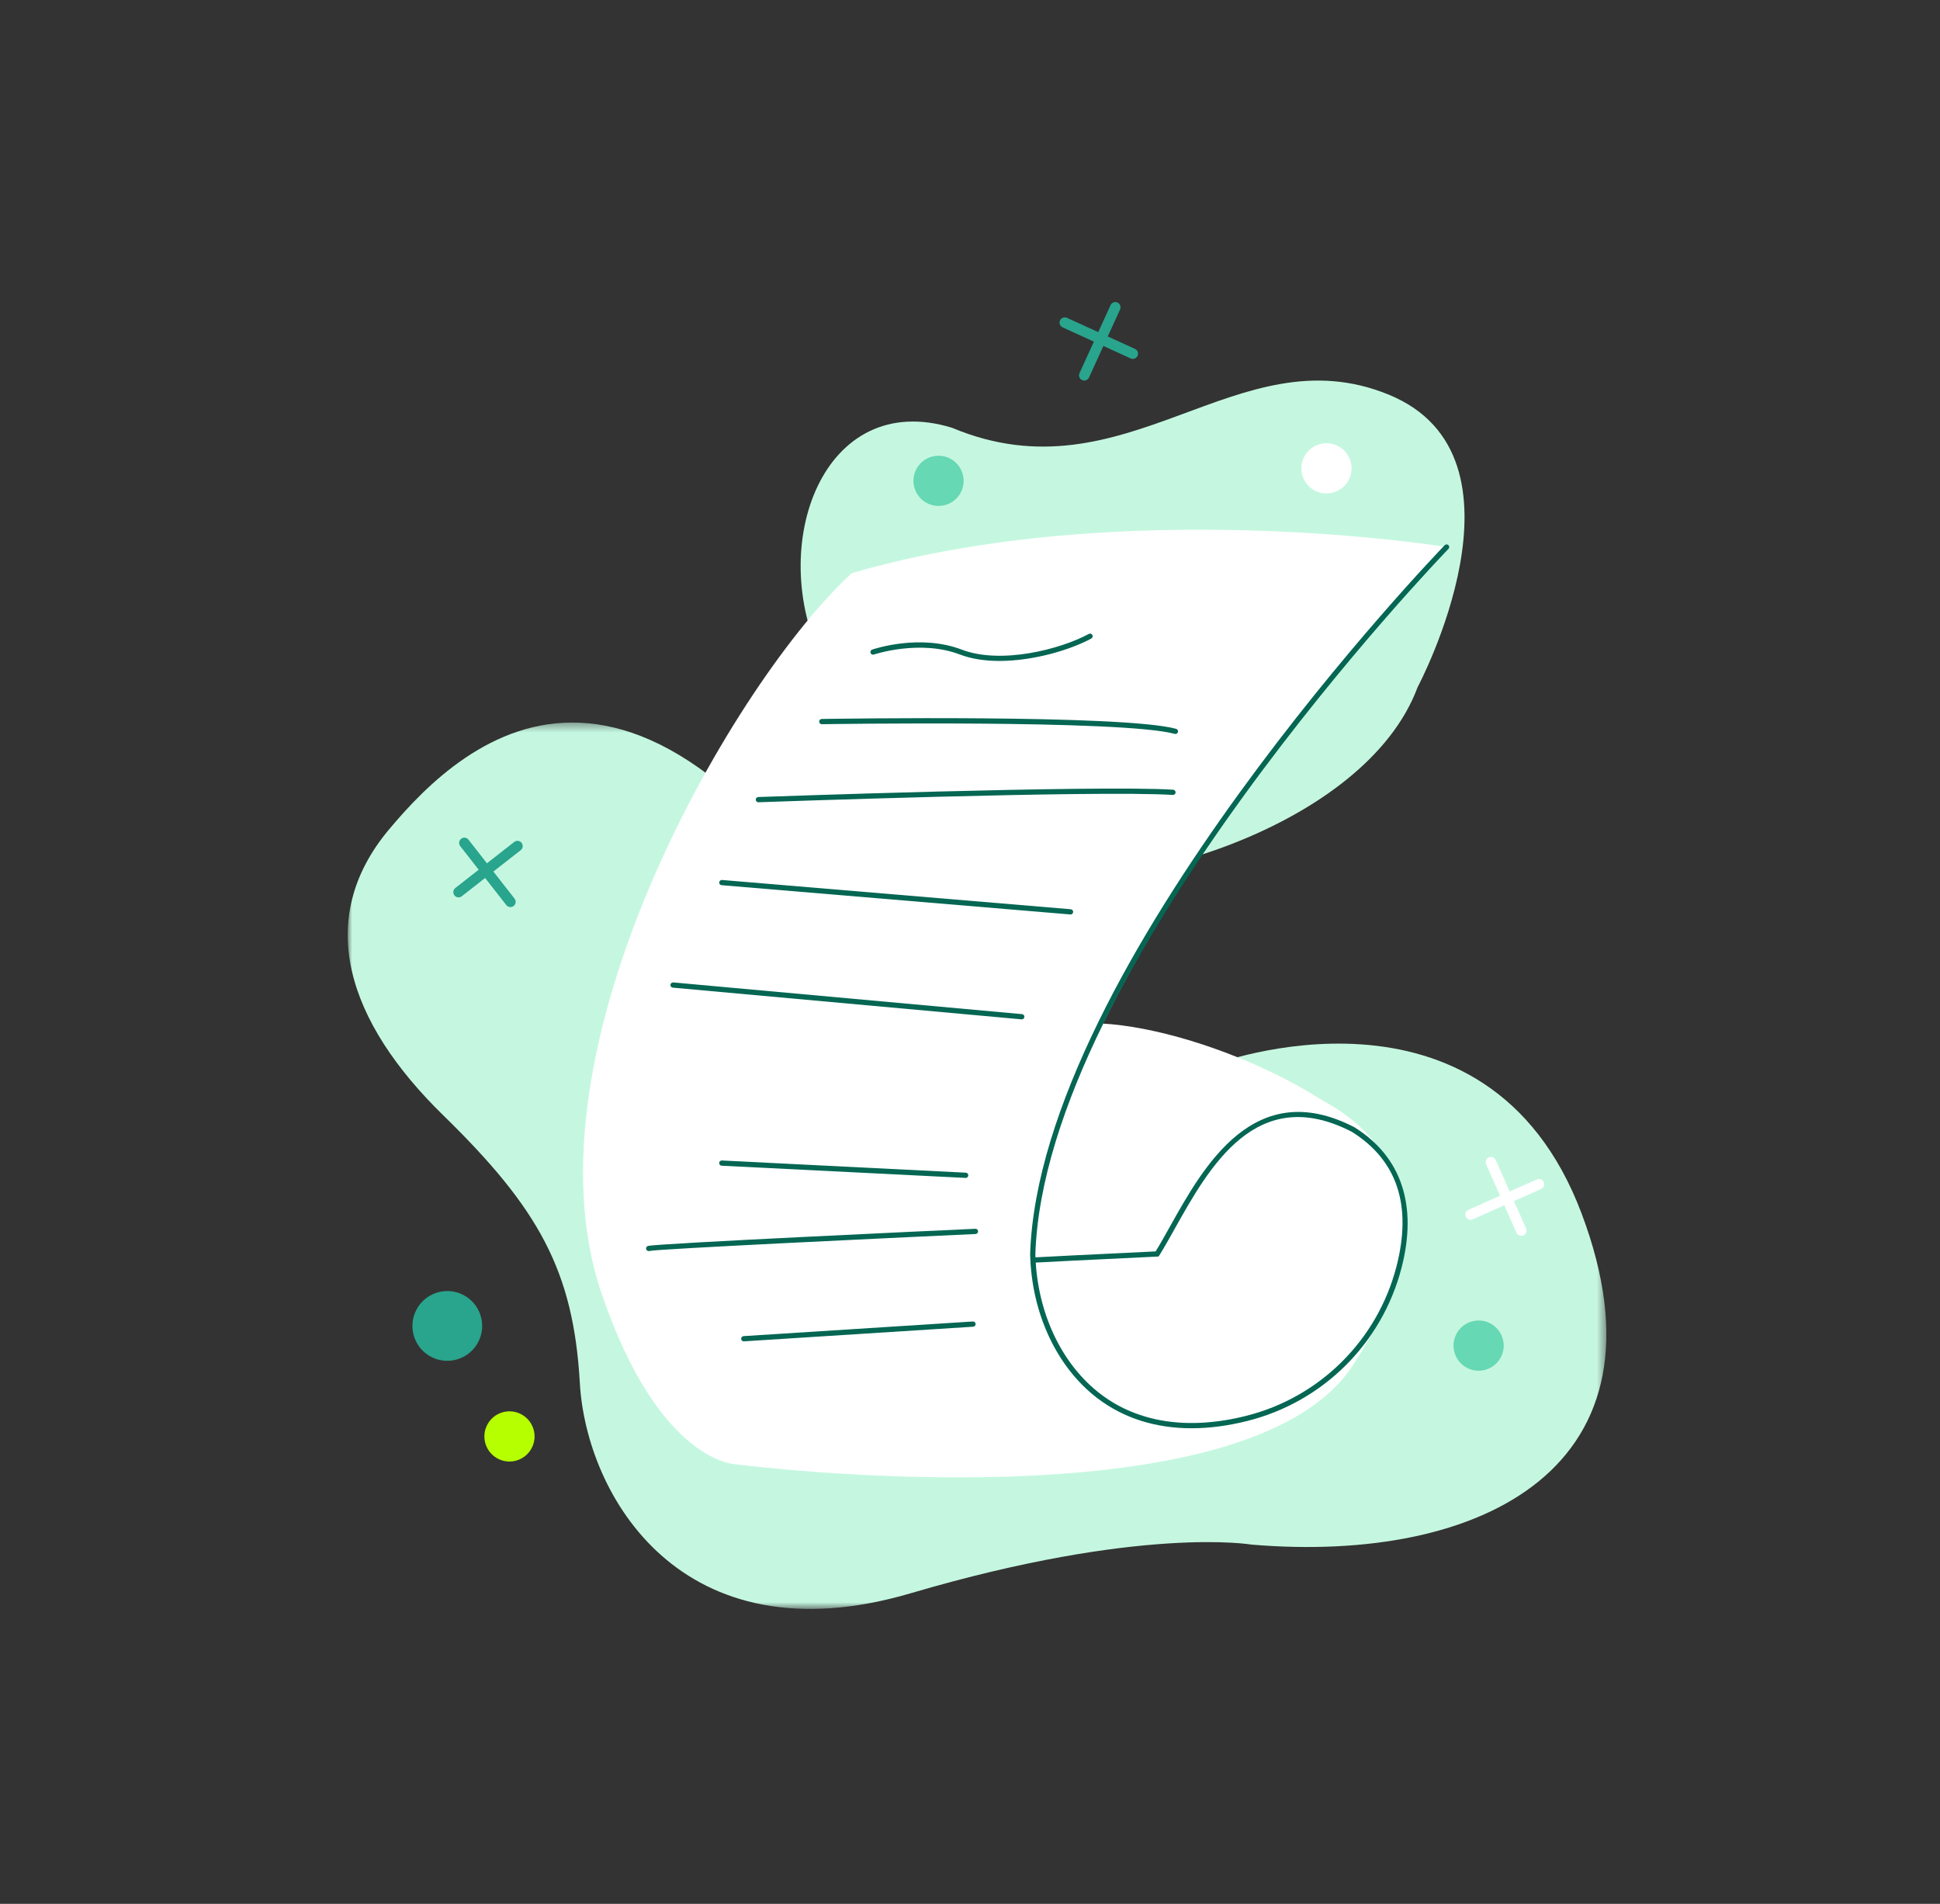
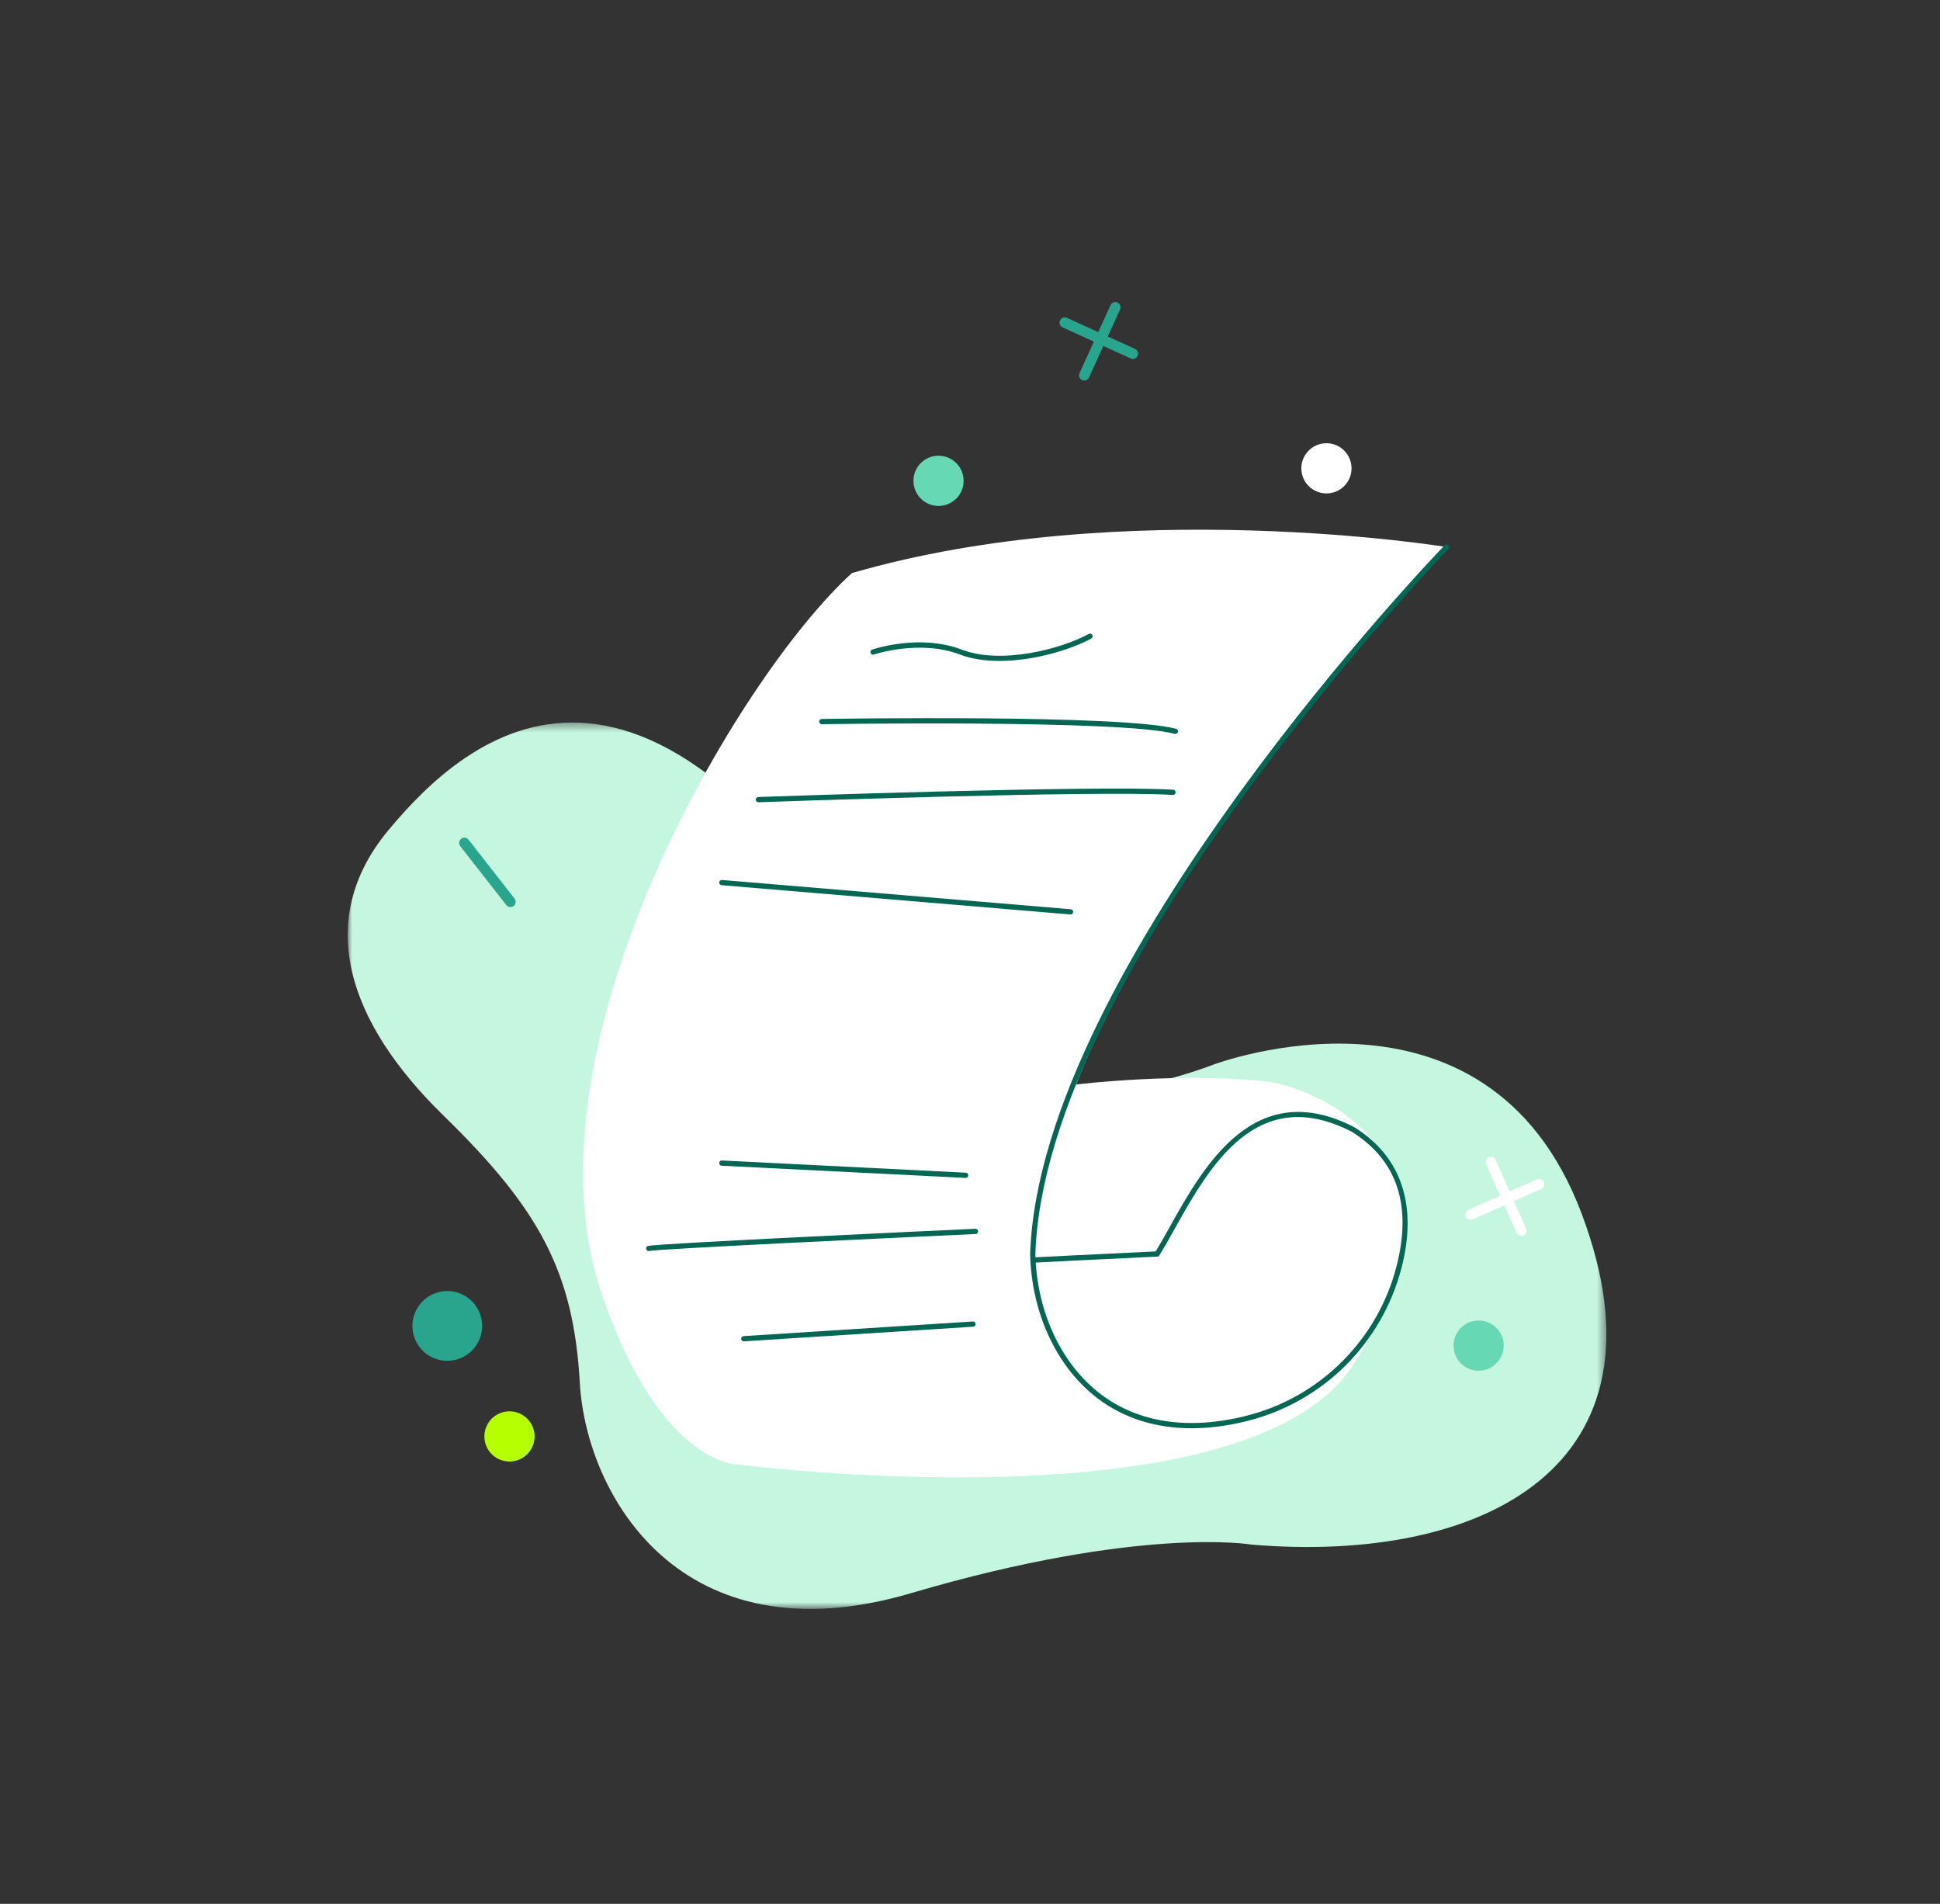
<svg xmlns="http://www.w3.org/2000/svg" xmlns:xlink="http://www.w3.org/1999/xlink" width="212px" height="208px" viewBox="0 0 212 208" version="1.1">
  <rect x="0" y="0" width="212" height="208" fill="#333333" stroke="none" />
  <title>elements/illustration/documentos/recibos</title>
  <defs>
    <polygon id="path-1" points="0 0.4 137.541 0.4 137.541 97.24 0 97.24" />
  </defs>
  <g id="elements/illustration/documentos/recibos" stroke="none" stroke-width="1" fill="none" fill-rule="evenodd">
    <g id="Group-50" transform="translate(38, 33)">
-       <path d="M116.914,42.075 C116.914,42.075 130.337,16.895 113.746,10.111 C97.154,3.327 85.143,21.737 66.036,13.735 C51.977,9.419 45.689,26.525 51.866,39.175 C56.233,48.119 61.884,59.547 72.923,62.403 C83.962,65.259 111.182,57.475 116.914,42.075" id="Fill-1" fill="#C5F7E0" />
      <g id="Group-5" transform="translate(0, 45.539)">
        <mask id="mask-2" fill="white">
          <use xlink:href="#path-1" />
        </mask>
        <g id="Clip-4" />
        <path d="M98.775,90.212 C98.775,90.212 86.681,88.116 61.544,95.519 C36.408,102.921 26.058,84.794 25.363,72.553 C24.667,60.312 20.884,53.506 10.451,43.324 C0.017,33.143 -3.758,21.97 4.49,12.105 C12.737,2.241 32.883,-16.623 61.645,34.389 C71.502,47.004 94.495,37.808 94.495,37.808 C94.495,37.808 124.434,26.404 134.839,54.051 C145.244,81.699 123.967,92.329 98.775,90.212" id="Fill-3" fill="#C5F7E0" mask="url(#mask-2)" />
      </g>
      <path d="M120.082,26.763 C120.082,26.763 84.739,20.988 55.094,29.613 C42.552,41.014 18.626,81.484 27.73,108.283 C34.083,126.983 42.477,126.983 42.477,126.983 C42.477,126.983 98.042,134.178 109.82,116.19 C123.05,95.982 109.429,86.919 100.879,85.209 C91.187,84.069 79.606,85.48 79.606,85.48 C79.606,85.48 88.287,60.824 120.082,26.763" id="Fill-6" fill="#FFFFFF" />
-       <path d="M74.857,103.997 L88.448,103.997 C88.448,103.997 93.844,90.006 101.84,88.806 C109.834,87.607 113.27,92.604 114.47,96.202 C113.47,88.607 94.121,79.413 82.29,78.814 C75.894,85.409 73.895,98.001 74.857,103.997" id="Fill-8" fill="#FFFFFF" />
      <path d="M71.217,39.208 C69.68,39.208 68.191,39.003 66.893,38.506 C62.515,36.834 57.544,38.493 57.494,38.509 C57.344,38.561 57.182,38.481 57.131,38.332 C57.08,38.182 57.16,38.02 57.309,37.969 C57.52,37.896 62.522,36.223 67.098,37.972 C71.404,39.619 77.929,37.921 80.983,36.256 C81.121,36.181 81.296,36.231 81.371,36.37 C81.447,36.509 81.395,36.683 81.257,36.759 C79.022,37.977 74.976,39.208 71.217,39.208" id="Fill-10" fill="#046653" />
      <path d="M90.447,47.186 C90.423,47.186 90.397,47.183 90.372,47.176 C84.616,45.606 52.138,46.115 51.809,46.12 C51.659,46.125 51.522,45.997 51.519,45.839 C51.516,45.681 51.642,45.551 51.801,45.548 C53.14,45.527 84.687,45.033 90.523,46.625 C90.675,46.666 90.765,46.823 90.723,46.976 C90.689,47.103 90.573,47.186 90.447,47.186" id="Fill-12" fill="#046653" />
      <path d="M44.876,54.648 C44.722,54.648 44.596,54.527 44.59,54.372 C44.584,54.214 44.708,54.082 44.866,54.076 C45.236,54.063 82.017,52.75 90.199,53.278 C90.357,53.287 90.477,53.423 90.466,53.581 C90.456,53.739 90.303,53.864 90.162,53.848 C82.008,53.322 45.257,54.635 44.886,54.648 L44.876,54.648 Z" id="Fill-14" fill="#046653" />
      <path d="M78.988,66.907 C78.98,66.907 78.972,66.906 78.964,66.906 L40.855,63.708 C40.697,63.695 40.581,63.557 40.594,63.399 C40.607,63.242 40.747,63.127 40.903,63.138 L79.012,66.336 C79.169,66.349 79.286,66.488 79.273,66.645 C79.261,66.794 79.135,66.907 78.988,66.907" id="Fill-16" fill="#046653" />
-       <path d="M73.658,78.366 C73.649,78.366 73.64,78.366 73.632,78.365 L35.523,74.901 C35.366,74.886 35.25,74.747 35.264,74.59 C35.278,74.432 35.435,74.322 35.574,74.331 L73.683,77.796 C73.841,77.81 73.956,77.949 73.942,78.106 C73.929,78.255 73.804,78.366 73.658,78.366" id="Fill-18" fill="#046653" />
      <path d="M32.895,103.68 C32.77,103.68 32.652,103.6 32.616,103.476 C32.573,103.328 32.647,103.175 32.793,103.126 C33.607,102.855 65.004,101.41 68.582,101.246 C68.743,101.236 68.873,101.36 68.88,101.519 C68.887,101.677 68.765,101.81 68.608,101.817 C58.995,102.258 33.853,103.45 32.966,103.671 C32.943,103.677 32.919,103.68 32.895,103.68" id="Fill-20" fill="#046653" />
      <path d="M67.528,95.688 C67.524,95.688 67.518,95.688 67.514,95.688 L40.864,94.356 C40.707,94.348 40.585,94.214 40.593,94.056 C40.601,93.899 40.726,93.77 40.894,93.785 L67.543,95.117 C67.7,95.125 67.822,95.259 67.814,95.417 C67.806,95.569 67.68,95.688 67.528,95.688" id="Fill-22" fill="#046653" />
      <path d="M43.277,113.544 C43.128,113.544 43.002,113.428 42.992,113.276 C42.982,113.118 43.101,112.983 43.259,112.972 L68.31,111.374 C68.483,111.361 68.604,111.484 68.614,111.641 C68.624,111.799 68.504,111.935 68.346,111.945 L43.296,113.543 C43.289,113.544 43.283,113.544 43.277,113.544" id="Fill-24" fill="#046653" />
      <path d="M75.183,104.938 C75.559,110.855 78.173,116.183 82.281,119.31 C86.396,122.441 91.895,123.262 98.185,121.682 C106.22,119.663 112.508,113.424 114.595,105.4 C116.333,98.719 114.693,93.756 109.722,90.649 C99.298,85.272 94.129,94.524 90.352,101.279 C89.766,102.327 89.212,103.317 88.69,104.149 L88.611,104.276 L88.462,104.283 C80.966,104.633 76.204,104.883 75.183,104.938 M92.214,123.039 C88.277,123.039 84.789,121.938 81.934,119.765 C77.475,116.37 74.722,110.478 74.571,104.004 C75.6,72.462 119.434,27.019 119.877,26.563 C119.987,26.45 120.169,26.448 120.281,26.558 C120.395,26.668 120.397,26.849 120.287,26.963 C119.845,27.416 76.165,72.702 75.143,104.006 C75.146,104.127 75.149,104.247 75.154,104.367 C76.172,104.312 80.877,104.065 88.285,103.718 C88.776,102.925 89.3,101.988 89.853,100.999 C93.524,94.432 99.073,84.509 110.004,90.151 C115.16,93.372 116.932,98.691 115.149,105.544 C113.01,113.77 106.563,120.167 98.325,122.237 C96.194,122.773 94.15,123.039 92.214,123.039" id="Fill-26" fill="#046653" />
      <path d="M16.47,126.395 C15.109,125.73 14.545,124.088 15.21,122.727 C15.875,121.366 17.517,120.802 18.879,121.467 C20.239,122.132 20.803,123.775 20.138,125.135 C19.473,126.497 17.831,127.06 16.47,126.395" id="Fill-28" fill="#B6FF00" />
      <path d="M122.376,116.474 C121.016,115.809 120.452,114.166 121.117,112.805 C121.782,111.445 123.424,110.881 124.785,111.546 C126.147,112.211 126.71,113.853 126.045,115.214 C125.38,116.575 123.738,117.139 122.376,116.474" id="Fill-30" fill="#66D8B3" />
      <path d="M122.697,100.266 C122.477,100.266 122.268,100.139 122.174,99.926 C122.046,99.637 122.176,99.299 122.465,99.171 L129.937,95.859 C130.227,95.73 130.564,95.861 130.692,96.15 C130.82,96.439 130.69,96.776 130.401,96.904 L122.928,100.217 C122.853,100.251 122.774,100.266 122.697,100.266" id="Fill-32" fill="#FFFFFF" />
      <path d="M128.241,102.015 C128.021,102.015 127.812,101.888 127.717,101.674 L124.404,94.202 C124.276,93.913 124.407,93.575 124.695,93.447 C124.985,93.318 125.322,93.45 125.45,93.738 L128.763,101.211 C128.891,101.5 128.761,101.837 128.472,101.965 C128.396,101.999 128.318,102.015 128.241,102.015" id="Fill-34" fill="#FFFFFF" />
      <path d="M80.485,8.579 C80.405,8.579 80.325,8.563 80.248,8.527 C79.96,8.397 79.834,8.057 79.965,7.77 L83.359,0.335 C83.49,0.047 83.829,-0.079 84.118,0.052 C84.405,0.183 84.531,0.523 84.4,0.81 L81.005,8.245 C80.91,8.455 80.702,8.579 80.485,8.579" id="Fill-36" fill="#29A48D" />
      <path d="M85.793,6.211 C85.713,6.211 85.633,6.194 85.556,6.159 L78.12,2.766 C77.833,2.634 77.706,2.294 77.837,2.007 C77.968,1.72 78.307,1.594 78.595,1.724 L86.03,5.118 C86.318,5.249 86.445,5.589 86.314,5.876 C86.218,6.087 86.01,6.211 85.793,6.211" id="Fill-38" fill="#29A48D" />
      <path d="M9.205,115.284 C7.314,114.36 6.53,112.078 7.455,110.186 C8.379,108.295 10.662,107.511 12.553,108.435 C14.444,109.36 15.228,111.643 14.304,113.533 C13.379,115.425 11.097,116.208 9.205,115.284" id="Fill-40" fill="#29A48D" />
      <path d="M105.747,20.63 C104.386,19.965 103.822,18.323 104.487,16.961 C105.152,15.601 106.795,15.037 108.155,15.702 C109.516,16.367 110.08,18.009 109.415,19.37 C108.75,20.731 107.107,21.295 105.747,20.63" id="Fill-42" fill="#FFFFFF" />
      <path d="M65.13,16.848 C66.612,17.161 67.559,18.617 67.245,20.099 C66.932,21.581 65.476,22.528 63.995,22.214 C62.513,21.901 61.565,20.445 61.879,18.963 C62.192,17.481 63.648,16.535 65.13,16.848" id="Fill-44" fill="#66D8B3" />
-       <path d="M12.108,65.038 C11.937,65.038 11.769,64.963 11.657,64.819 C11.462,64.57 11.506,64.21 11.755,64.016 L18.195,58.983 C18.445,58.788 18.804,58.832 18.998,59.081 C19.193,59.33 19.149,59.69 18.9,59.884 L12.46,64.917 C12.355,64.999 12.231,65.038 12.108,65.038" id="Fill-46" fill="#29A48D" />
      <path d="M17.779,66.1 C17.609,66.1 17.441,66.025 17.328,65.881 L12.294,59.441 C12.1,59.192 12.144,58.832 12.393,58.637 C12.643,58.442 13.001,58.487 13.196,58.736 L18.229,65.176 C18.424,65.425 18.38,65.785 18.131,65.979 C18.026,66.061 17.902,66.1 17.779,66.1" id="Fill-48" fill="#29A48D" />
    </g>
  </g>
</svg>